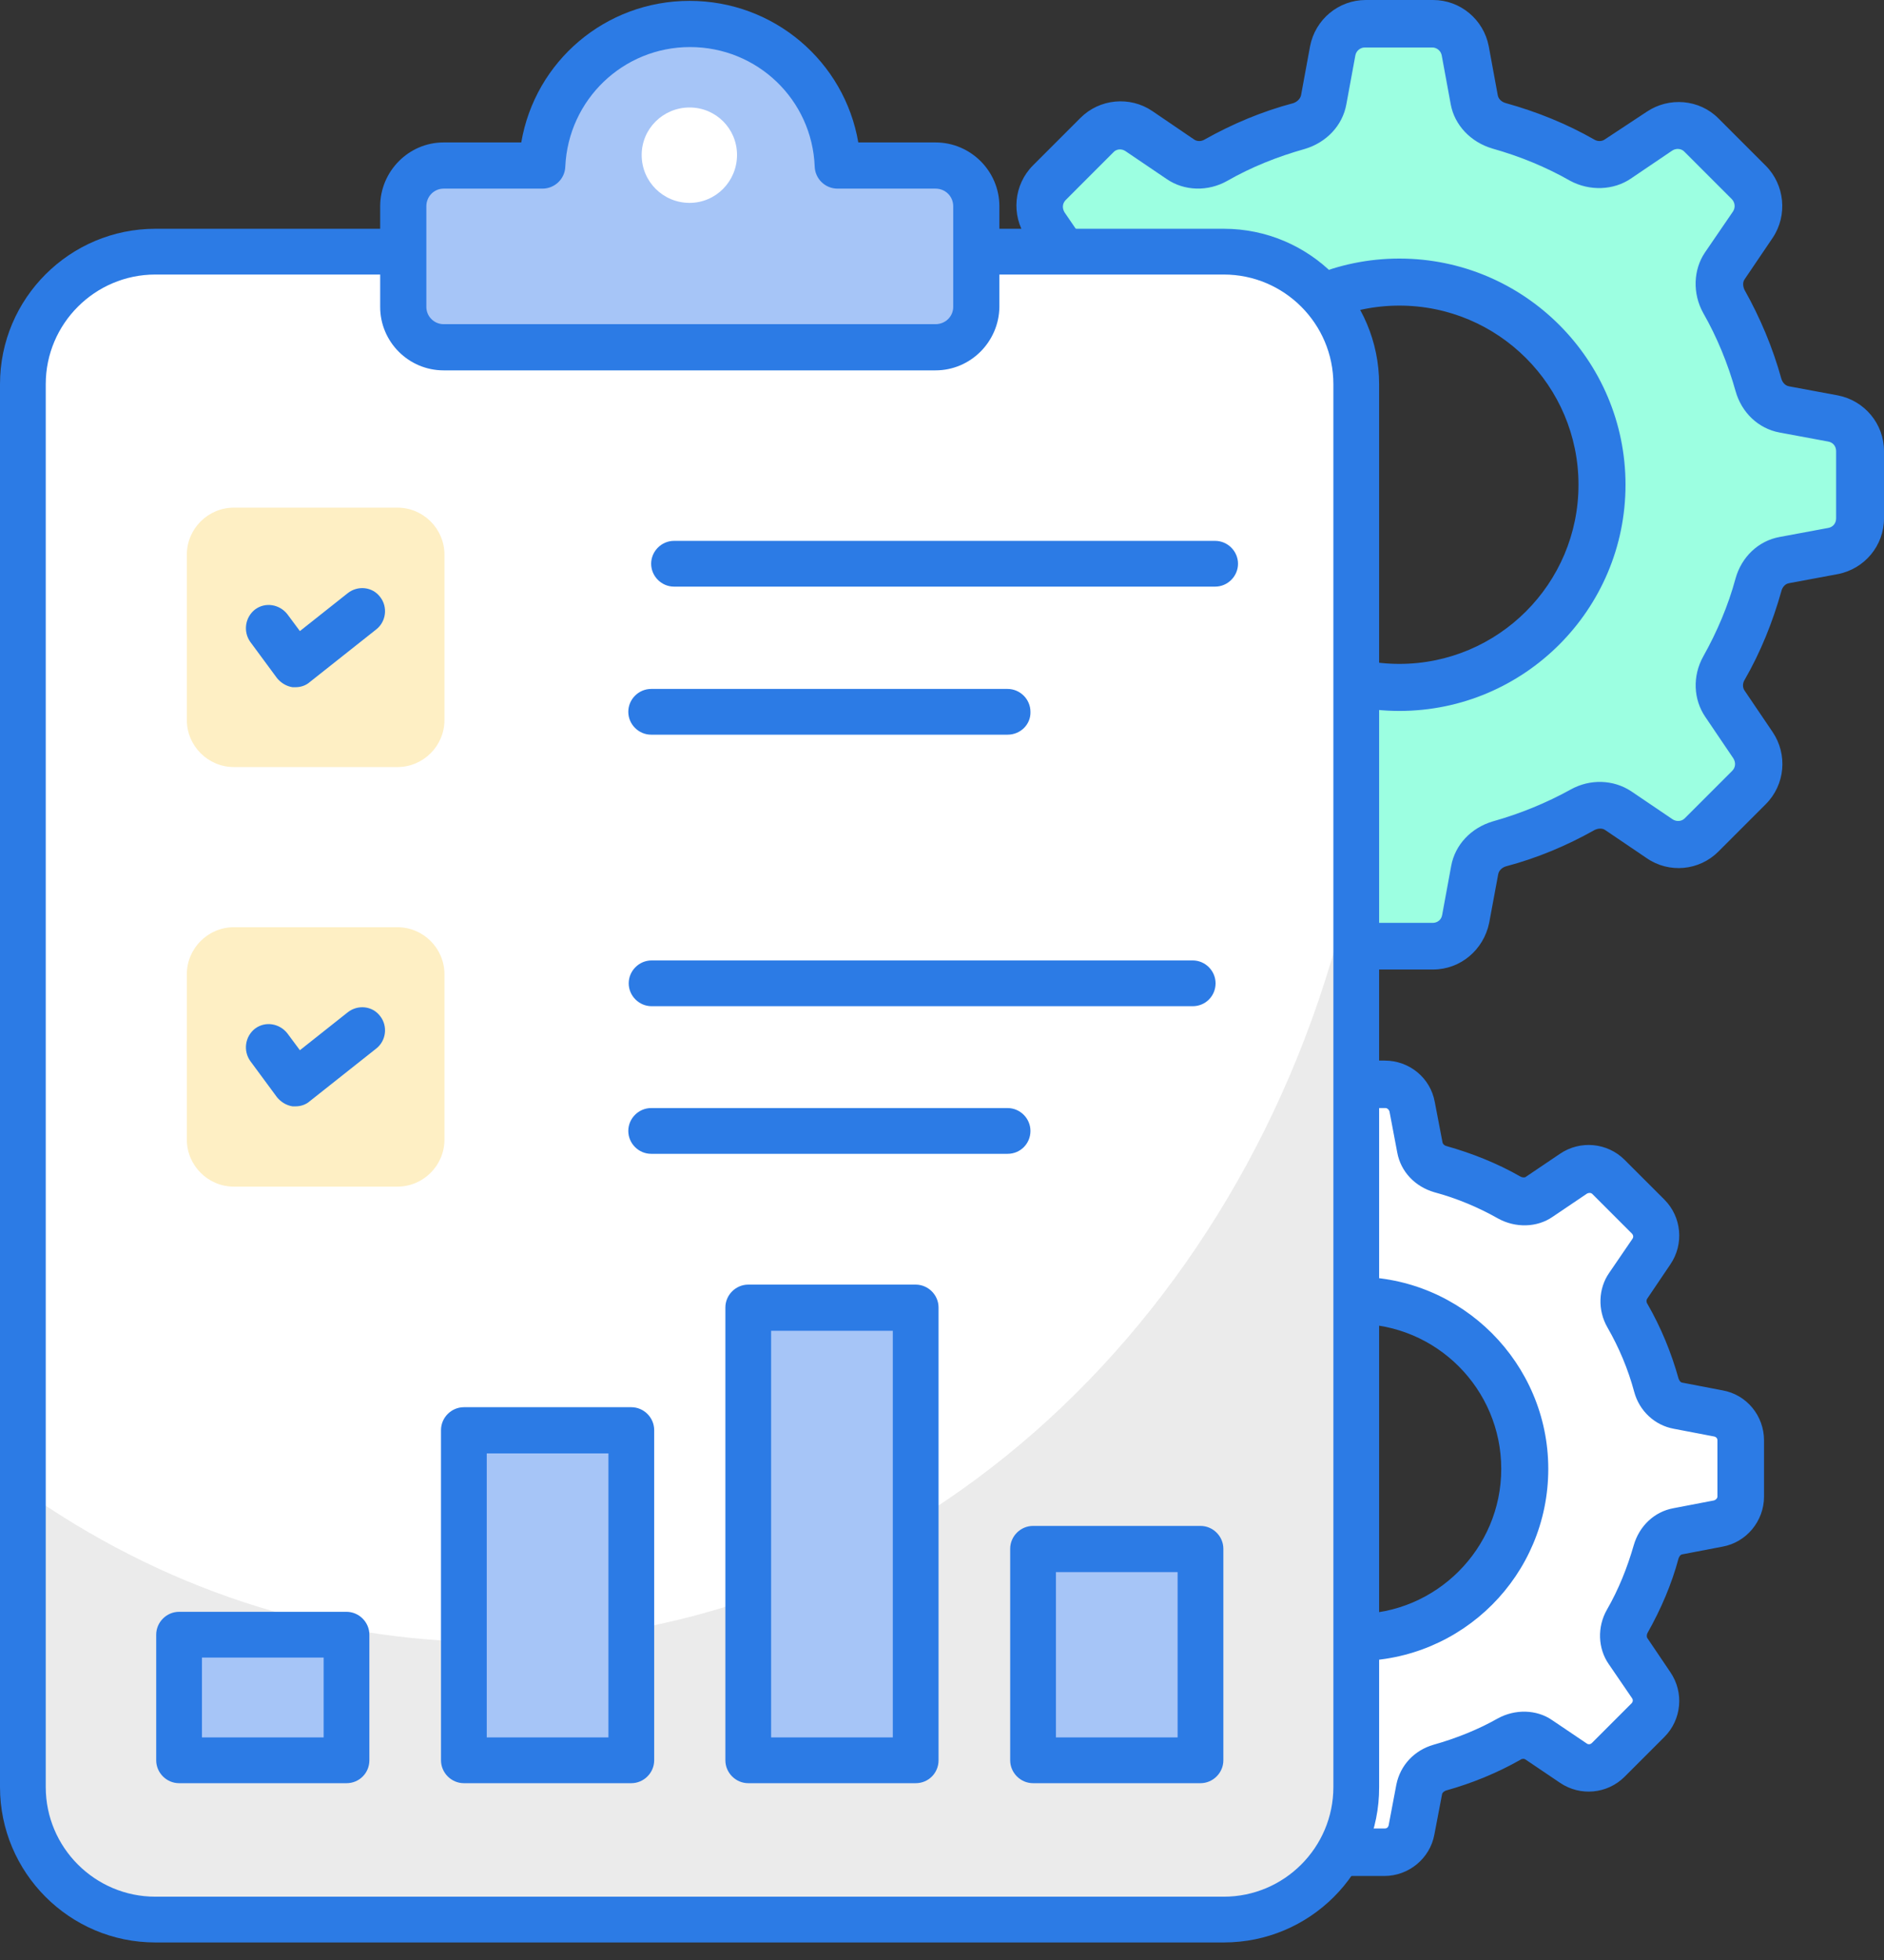
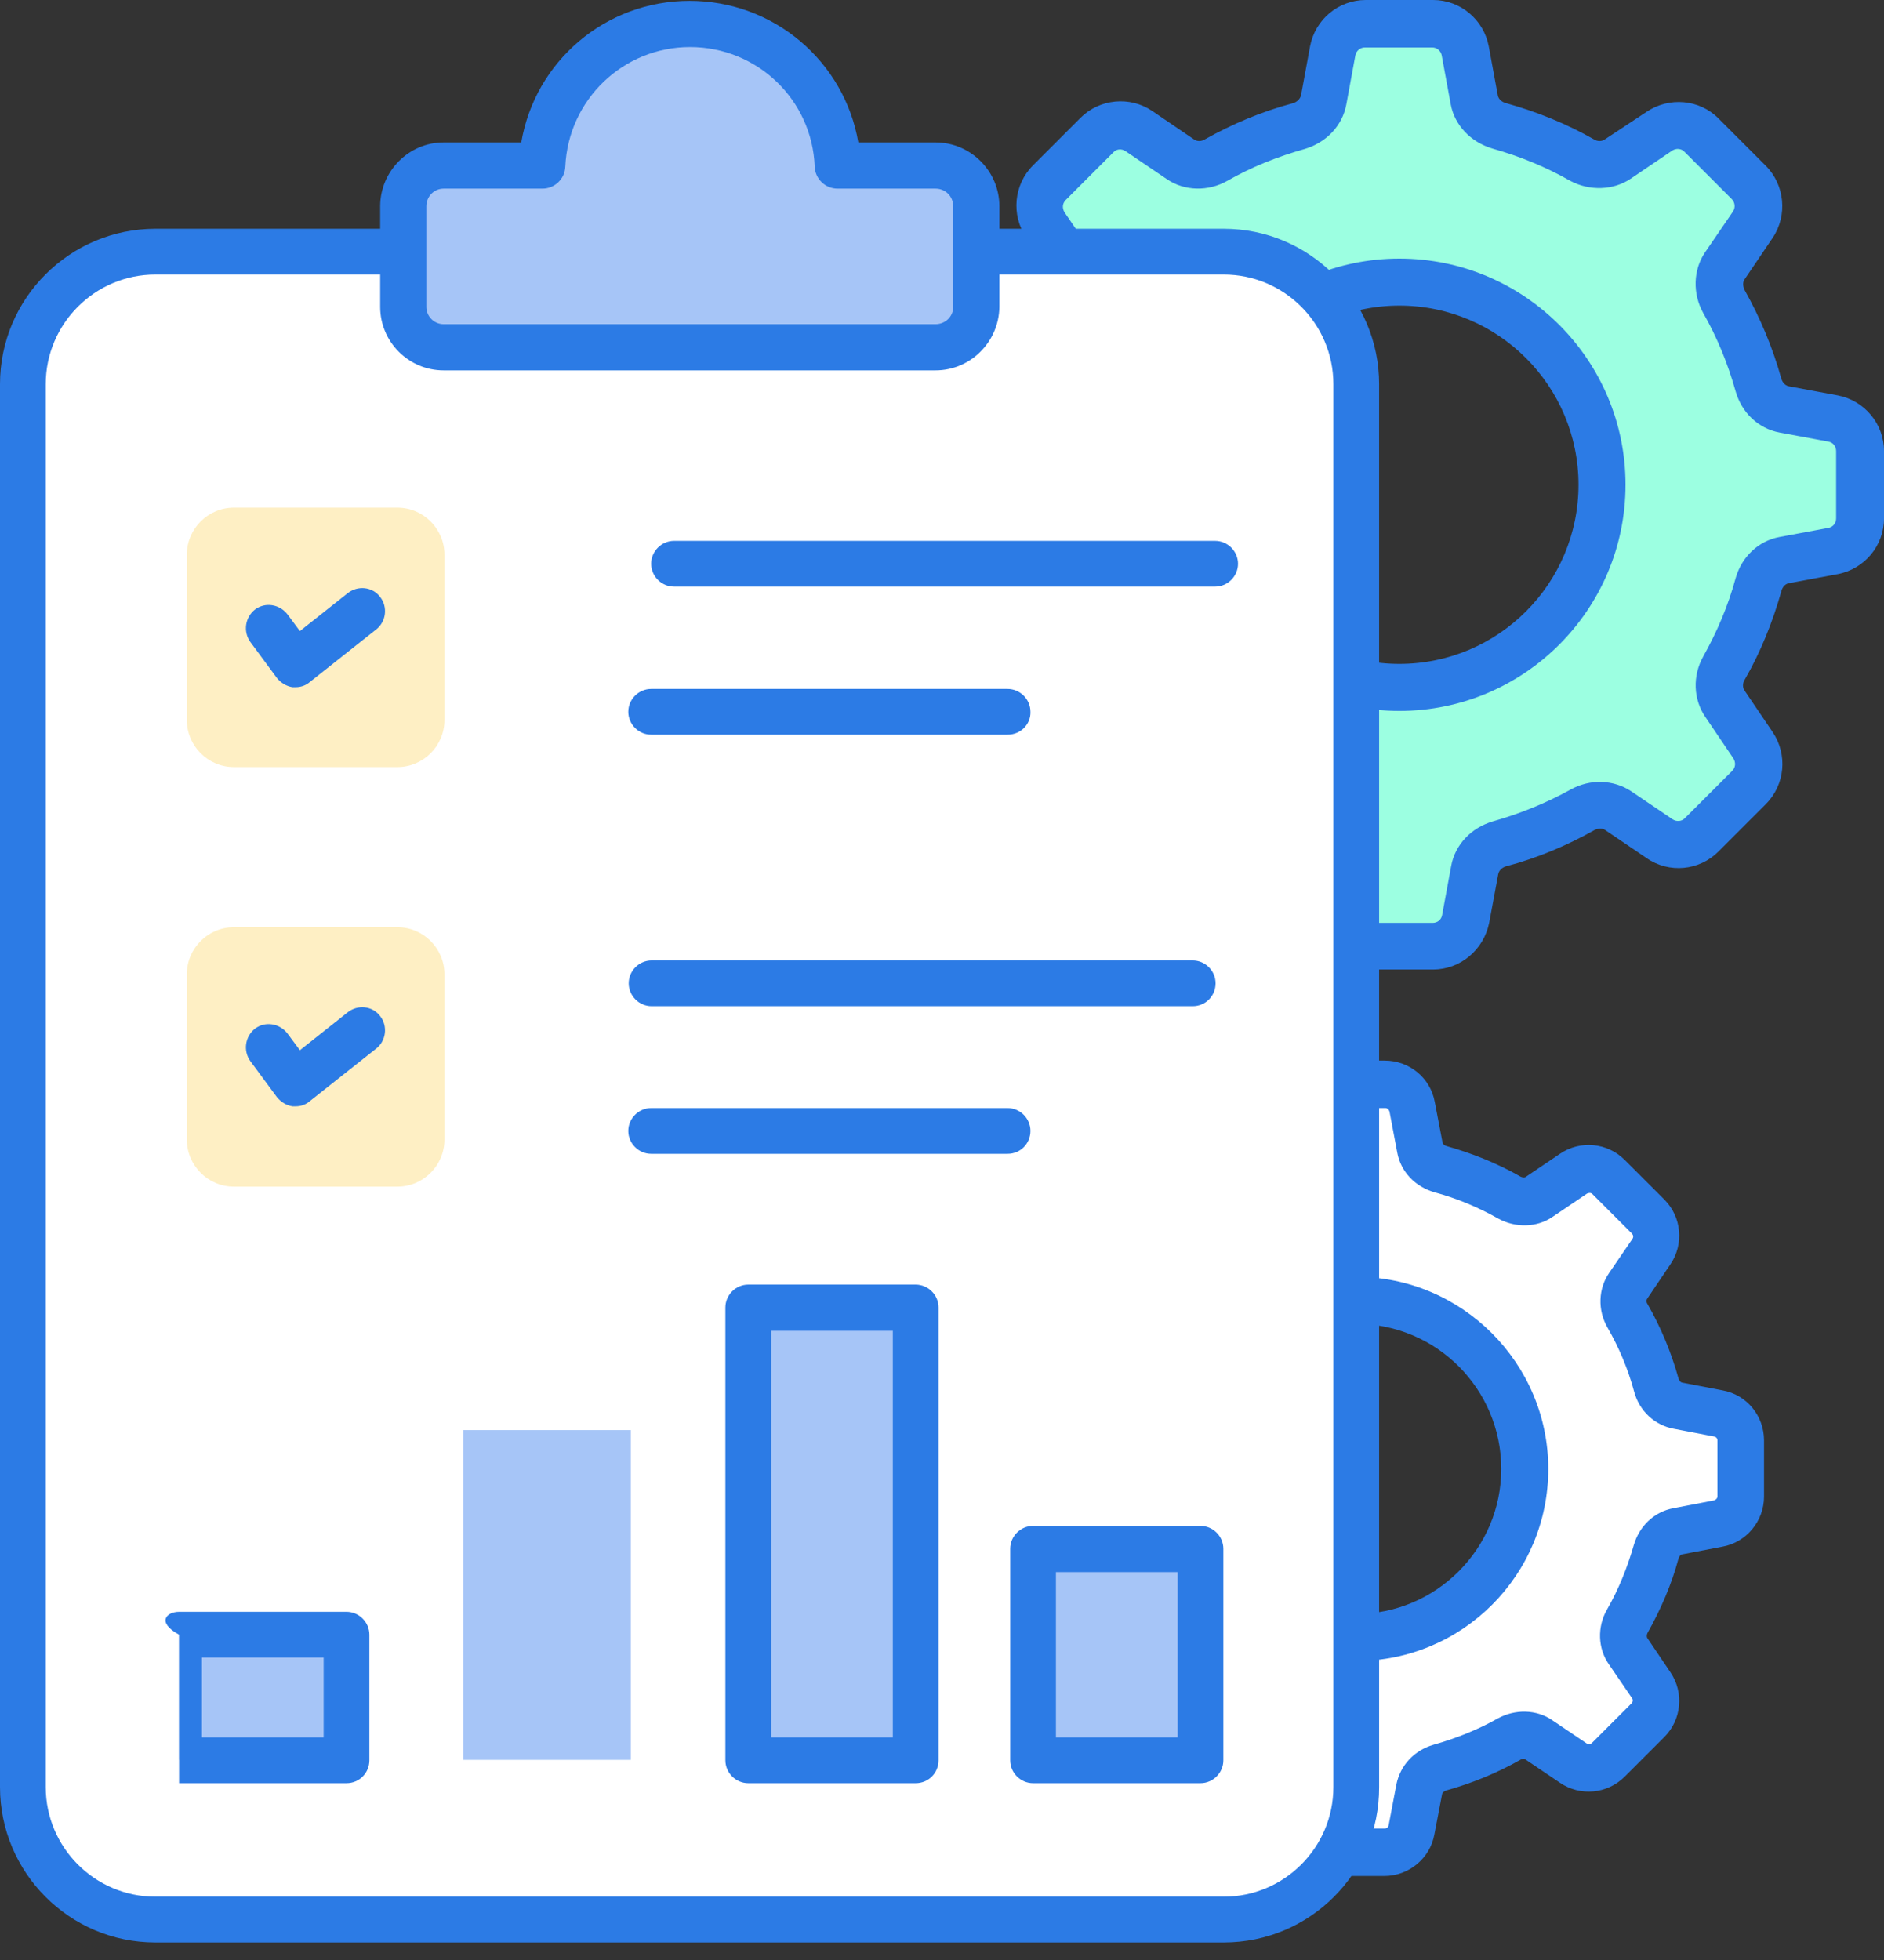
<svg xmlns="http://www.w3.org/2000/svg" width="100" height="104" viewBox="0 0 100 104" fill="none">
  <rect x="0" y="0" width="100" height="104" fill="#333333" stroke="none" />
  <path d="M97.32 22.217L94.732 21.736C94.045 21.599 93.541 21.095 93.358 20.431C92.923 18.873 92.304 17.385 91.525 16.01C91.182 15.415 91.182 14.682 91.571 14.109L93.06 11.911C93.541 11.2 93.449 10.284 92.854 9.666L90.334 7.146C89.739 6.551 88.823 6.459 88.113 6.94L85.914 8.429C85.364 8.818 84.608 8.818 84.013 8.475C82.639 7.696 81.15 7.078 79.592 6.665C78.928 6.482 78.424 5.955 78.287 5.291L77.806 2.68C77.645 1.856 76.935 1.26 76.088 1.26H72.515C71.667 1.26 70.934 1.856 70.797 2.68L70.316 5.291C70.179 5.978 69.675 6.482 69.01 6.665C67.453 7.101 65.987 7.696 64.613 8.475C64.017 8.818 63.285 8.818 62.712 8.429L60.49 6.94C59.78 6.482 58.864 6.551 58.268 7.146L55.749 9.666C55.154 10.261 55.062 11.2 55.543 11.911L57.032 14.109C57.421 14.659 57.421 15.415 57.077 16.01C56.299 17.385 55.68 18.873 55.245 20.431C55.062 21.095 54.535 21.599 53.871 21.736L51.237 22.217C50.412 22.378 49.817 23.088 49.817 23.935V27.508C49.817 28.356 50.412 29.089 51.237 29.226L53.825 29.707C54.512 29.845 55.016 30.348 55.199 31.013C55.635 32.57 56.253 34.059 57.032 35.433C57.375 36.029 57.375 36.762 56.986 37.334L55.497 39.533C55.016 40.243 55.108 41.159 55.703 41.778L58.223 44.297C58.818 44.893 59.734 44.984 60.444 44.503L62.689 43.014C63.239 42.625 63.995 42.625 64.59 42.969C65.964 43.747 67.43 44.343 68.988 44.778C69.652 44.961 70.156 45.488 70.293 46.152L70.774 48.763C70.934 49.588 71.644 50.184 72.492 50.184H76.065C76.912 50.184 77.645 49.588 77.783 48.763L78.264 46.152C78.401 45.465 78.928 44.961 79.569 44.778C81.127 44.343 82.593 43.747 83.99 42.969C84.585 42.625 85.318 42.625 85.891 43.014L88.09 44.503C88.8 44.984 89.716 44.893 90.311 44.297L92.831 41.778C93.427 41.182 93.518 40.243 93.037 39.533L91.548 37.334C91.159 36.785 91.159 36.029 91.502 35.433C92.281 34.059 92.9 32.57 93.335 31.013C93.518 30.348 94.045 29.845 94.709 29.707L97.297 29.226C98.122 29.066 98.717 28.356 98.717 27.508V23.935C98.74 23.088 98.145 22.378 97.32 22.217ZM74.278 36.487C68.346 36.487 63.536 31.677 63.536 25.745C63.536 19.812 68.346 15.003 74.278 15.003C80.211 15.003 85.021 19.812 85.021 25.745C85.043 31.654 80.211 36.487 74.278 36.487Z" fill="#9CFFE1" />
  <path d="M76.065 51.443H72.492C71.049 51.443 69.812 50.412 69.537 48.992L69.056 46.381C69.01 46.198 68.85 46.038 68.621 45.969C66.972 45.511 65.415 44.869 63.949 44.045C63.742 43.93 63.536 43.93 63.376 44.045L61.154 45.534C59.94 46.335 58.36 46.175 57.352 45.167L54.833 42.648C53.802 41.617 53.665 40.014 54.466 38.823L55.955 36.624C56.07 36.464 56.047 36.234 55.955 36.051C55.108 34.585 54.466 32.982 54.008 31.356C53.94 31.127 53.779 30.967 53.596 30.944L51.008 30.463C49.588 30.211 48.557 28.951 48.557 27.508V23.935C48.557 22.492 49.588 21.255 51.008 20.98L53.596 20.499C53.871 20.453 53.985 20.179 54.008 20.064C54.466 18.438 55.108 16.835 55.955 15.369C56.07 15.185 56.07 14.957 55.955 14.796L54.466 12.597C53.665 11.406 53.802 9.803 54.833 8.772L57.352 6.253C58.36 5.245 59.963 5.085 61.154 5.886L63.376 7.398C63.536 7.513 63.765 7.513 63.949 7.398C65.415 6.574 66.995 5.909 68.644 5.474C68.85 5.405 69.01 5.245 69.056 5.062L69.537 2.451C69.812 1.031 71.049 0 72.492 0H76.065C77.508 0 78.745 1.031 79.02 2.451L79.501 5.062C79.546 5.291 79.753 5.428 79.936 5.474C81.585 5.932 83.165 6.574 84.608 7.398C84.791 7.513 85.021 7.513 85.181 7.398L87.403 5.932C88.594 5.131 90.197 5.268 91.205 6.276L93.724 8.795C94.732 9.803 94.892 11.429 94.091 12.62L92.602 14.819C92.487 14.979 92.51 15.208 92.602 15.392C93.426 16.858 94.091 18.438 94.549 20.087C94.572 20.179 94.686 20.453 94.961 20.499L97.549 20.98C98.969 21.255 100 22.492 100 23.935V27.508C100 28.951 98.969 30.188 97.549 30.463L94.961 30.944C94.686 30.989 94.572 31.264 94.549 31.379C94.091 33.005 93.449 34.608 92.602 36.074C92.487 36.257 92.487 36.486 92.602 36.647L94.091 38.846C94.892 40.037 94.755 41.64 93.724 42.671L91.205 45.19C90.197 46.198 88.594 46.358 87.403 45.534L85.204 44.045C85.043 43.93 84.814 43.953 84.631 44.045C83.165 44.869 81.585 45.534 79.936 45.969C79.775 46.015 79.569 46.152 79.524 46.381L79.043 48.969C78.745 50.412 77.508 51.443 76.065 51.443ZM63.651 41.48C64.178 41.48 64.727 41.617 65.186 41.892C66.445 42.602 67.842 43.175 69.285 43.587C70.431 43.907 71.278 44.824 71.484 45.923L71.965 48.557C72.011 48.786 72.217 48.969 72.469 48.969H76.042C76.294 48.969 76.5 48.809 76.546 48.557L77.027 45.946C77.233 44.824 78.081 43.93 79.226 43.587C80.692 43.175 82.089 42.602 83.371 41.892C84.402 41.319 85.639 41.365 86.578 41.983L88.777 43.472C88.983 43.61 89.258 43.587 89.418 43.426L91.938 40.907C92.121 40.724 92.144 40.472 92.006 40.243L90.518 38.044C89.876 37.105 89.831 35.868 90.403 34.837C91.136 33.532 91.731 32.135 92.121 30.692C92.442 29.547 93.335 28.699 94.457 28.493L97.045 28.012C97.297 27.966 97.458 27.76 97.458 27.508V23.935C97.458 23.683 97.297 23.477 97.045 23.431L94.457 22.95C93.335 22.744 92.442 21.896 92.121 20.751C91.709 19.285 91.136 17.888 90.403 16.606C89.831 15.575 89.876 14.315 90.495 13.399L91.984 11.223C92.121 11.017 92.098 10.742 91.915 10.559L89.395 8.039C89.235 7.879 88.96 7.856 88.754 7.994L86.555 9.482C85.639 10.101 84.379 10.147 83.349 9.597C82.066 8.864 80.669 8.291 79.203 7.879C78.058 7.535 77.21 6.642 77.004 5.543L76.523 2.932C76.477 2.703 76.271 2.519 76.019 2.519H72.446C72.194 2.519 71.988 2.703 71.942 2.932L71.461 5.543C71.255 6.665 70.408 7.558 69.262 7.902C67.797 8.314 66.422 8.864 65.14 9.597C64.132 10.169 62.872 10.147 61.933 9.505L59.734 8.016C59.528 7.879 59.253 7.902 59.093 8.085L56.574 10.605C56.39 10.788 56.367 11.04 56.505 11.269L57.994 13.445C58.635 14.361 58.658 15.621 58.108 16.651C57.375 17.957 56.78 19.354 56.39 20.797C56.07 21.942 55.153 22.79 54.054 22.996L51.466 23.477C51.214 23.523 51.054 23.729 51.054 23.981V27.554C51.054 27.806 51.214 28.012 51.466 28.058L54.054 28.539C55.176 28.745 56.07 29.592 56.39 30.738C56.803 32.203 57.375 33.6 58.108 34.883C58.681 35.914 58.658 37.151 58.017 38.09L56.528 40.266C56.39 40.472 56.413 40.747 56.596 40.93L59.116 43.449C59.299 43.61 59.551 43.656 59.78 43.495L61.979 42.006C62.483 41.64 63.055 41.48 63.651 41.48ZM74.278 37.723C67.659 37.723 62.277 32.341 62.277 25.721C62.277 19.102 67.659 13.72 74.278 13.72C80.898 13.72 86.28 19.102 86.28 25.721C86.28 32.341 80.898 37.723 74.278 37.723ZM74.278 16.216C69.033 16.216 64.773 20.476 64.773 25.721C64.773 30.967 69.033 35.227 74.278 35.227C79.524 35.227 83.784 30.967 83.784 25.721C83.784 20.476 79.524 16.216 74.278 16.216Z" fill="#2C7BE5" />
  <path d="M91.159 75.035L89.006 74.622C88.433 74.508 88.021 74.096 87.861 73.523C87.494 72.217 86.99 70.981 86.326 69.835C86.051 69.331 86.051 68.736 86.372 68.255L87.609 66.445C87.998 65.873 87.93 65.094 87.426 64.59L85.318 62.483C84.815 61.979 84.059 61.91 83.463 62.323L81.631 63.56C81.173 63.88 80.554 63.88 80.05 63.605C78.905 62.964 77.668 62.437 76.386 62.094C75.836 61.933 75.401 61.521 75.286 60.949L74.874 58.773C74.737 58.085 74.141 57.581 73.431 57.581H70.454C69.743 57.581 69.148 58.085 69.011 58.773L68.598 60.949C68.484 61.521 68.072 61.933 67.499 62.094C66.193 62.46 64.98 62.964 63.834 63.605C63.33 63.903 62.735 63.88 62.254 63.56L60.422 62.323C59.849 61.933 59.07 62.002 58.566 62.506L56.459 64.613C55.955 65.117 55.886 65.896 56.276 66.468L57.513 68.278C57.833 68.736 57.833 69.354 57.559 69.858C56.894 71.003 56.39 72.24 56.024 73.546C55.864 74.096 55.451 74.531 54.879 74.645L52.726 75.058C52.039 75.195 51.535 75.79 51.535 76.501V79.478C51.535 80.188 52.039 80.784 52.726 80.921L54.879 81.333C55.451 81.448 55.864 81.86 56.024 82.433C56.39 83.738 56.894 84.975 57.559 86.12C57.833 86.624 57.833 87.22 57.513 87.701L56.276 89.51C55.886 90.083 55.955 90.861 56.459 91.365L58.566 93.472C59.07 93.976 59.826 94.045 60.422 93.656L62.254 92.419C62.712 92.098 63.33 92.098 63.834 92.373C64.98 93.014 66.193 93.518 67.499 93.885C68.049 94.045 68.484 94.457 68.598 95.03L69.011 97.206C69.148 97.893 69.743 98.397 70.454 98.397H73.431C74.141 98.397 74.737 97.893 74.874 97.206L75.286 95.03C75.401 94.457 75.836 94.045 76.386 93.885C77.691 93.518 78.905 93.014 80.05 92.373C80.554 92.098 81.15 92.098 81.631 92.419L83.463 93.656C84.036 94.045 84.815 93.976 85.318 93.495L87.426 91.388C87.93 90.884 87.998 90.106 87.609 89.533L86.372 87.724C86.051 87.266 86.051 86.647 86.326 86.143C86.968 84.998 87.494 83.761 87.861 82.456C88.021 81.906 88.433 81.471 89.006 81.356L91.159 80.944C91.846 80.806 92.35 80.211 92.35 79.501V76.523C92.35 75.767 91.846 75.172 91.159 75.035ZM72.011 86.899C67.087 86.899 63.078 82.891 63.078 77.966C63.078 73.042 67.087 69.034 72.011 69.034C76.936 69.034 80.944 73.042 80.944 77.966C80.944 82.891 76.936 86.899 72.011 86.899Z" fill="white" />
  <path d="M73.477 99.542H70.499C69.194 99.542 68.071 98.626 67.842 97.343L67.43 95.167C67.407 95.053 67.27 95.007 67.224 94.984C65.85 94.595 64.521 94.068 63.284 93.358C63.193 93.312 63.101 93.289 63.032 93.335L61.2 94.595C60.123 95.305 58.681 95.167 57.764 94.274L55.657 92.167C54.741 91.251 54.604 89.808 55.337 88.731L56.573 86.899C56.619 86.83 56.619 86.716 56.55 86.624C55.84 85.387 55.291 84.059 54.901 82.662C54.879 82.616 54.833 82.478 54.718 82.455L52.565 82.043C51.282 81.814 50.366 80.692 50.366 79.386V76.409C50.366 75.103 51.305 73.981 52.565 73.752L54.718 73.339C54.833 73.317 54.879 73.179 54.901 73.133C55.291 71.759 55.84 70.431 56.55 69.171C56.596 69.079 56.596 68.988 56.573 68.919L55.337 67.087C54.604 66.01 54.741 64.567 55.657 63.651L57.764 61.544C58.681 60.628 60.101 60.49 61.177 61.2L63.032 62.46C63.101 62.506 63.193 62.506 63.284 62.46C64.521 61.773 65.85 61.223 67.247 60.834C67.293 60.811 67.43 60.765 67.453 60.651L67.865 58.475C68.094 57.192 69.216 56.276 70.522 56.276H73.5C74.805 56.276 75.927 57.192 76.156 58.475L76.569 60.628C76.592 60.719 76.683 60.788 76.775 60.811C78.149 61.2 79.478 61.727 80.715 62.437C80.806 62.483 80.921 62.483 80.966 62.46L82.799 61.223C83.875 60.49 85.318 60.628 86.234 61.544L88.342 63.651C89.258 64.567 89.395 66.01 88.662 67.087L87.425 68.919C87.38 68.988 87.38 69.102 87.448 69.194C88.158 70.431 88.708 71.759 89.097 73.156C89.12 73.202 89.166 73.339 89.281 73.362L91.434 73.775C92.716 74.004 93.632 75.126 93.632 76.431V79.409C93.632 80.715 92.693 81.837 91.434 82.066L89.281 82.478C89.166 82.501 89.12 82.639 89.097 82.684C88.731 84.059 88.158 85.387 87.448 86.647C87.403 86.738 87.403 86.83 87.425 86.899L88.662 88.731C89.395 89.808 89.258 91.251 88.342 92.167L86.234 94.274C85.318 95.19 83.875 95.328 82.799 94.595L80.966 93.358C80.898 93.312 80.783 93.312 80.692 93.381C79.478 94.068 78.149 94.618 76.752 95.007C76.683 95.03 76.569 95.099 76.546 95.19L76.134 97.343C75.905 98.603 74.782 99.542 73.477 99.542ZM63.17 90.838C63.651 90.838 64.132 90.953 64.567 91.205C65.598 91.8 66.743 92.258 67.934 92.579C68.965 92.877 69.72 93.678 69.904 94.686L70.316 96.862C70.339 96.954 70.43 97.022 70.522 97.022H73.5C73.614 97.022 73.683 96.954 73.706 96.862L74.118 94.686C74.324 93.678 75.057 92.877 76.088 92.579C77.302 92.236 78.447 91.777 79.501 91.182C80.417 90.678 81.562 90.701 82.386 91.273L84.219 92.51C84.311 92.579 84.425 92.556 84.494 92.487L86.601 90.38C86.67 90.311 86.692 90.197 86.624 90.105L85.387 88.296C84.814 87.471 84.769 86.326 85.295 85.41C85.914 84.334 86.372 83.188 86.715 81.997C87.013 80.966 87.815 80.211 88.823 80.028L90.976 79.615C91.067 79.592 91.159 79.501 91.159 79.409V76.431C91.159 76.317 91.09 76.248 90.999 76.225L88.846 75.813C87.838 75.63 87.013 74.874 86.738 73.843C86.418 72.652 85.937 71.507 85.318 70.431C84.791 69.514 84.837 68.369 85.41 67.545L86.647 65.735C86.715 65.644 86.692 65.529 86.624 65.46L84.517 63.353C84.448 63.285 84.333 63.285 84.242 63.33L82.409 64.567C81.585 65.14 80.44 65.163 79.523 64.659C78.47 64.063 77.325 63.582 76.134 63.262C75.103 62.964 74.347 62.162 74.164 61.154L73.752 58.978C73.729 58.887 73.637 58.795 73.546 58.795H70.568C70.476 58.795 70.385 58.864 70.362 58.978L69.95 61.154C69.743 62.162 69.01 62.987 67.98 63.262C66.766 63.605 65.644 64.063 64.59 64.659C63.697 65.186 62.551 65.14 61.704 64.567L59.872 63.33C59.78 63.262 59.666 63.285 59.597 63.353L57.444 65.483C57.375 65.552 57.352 65.666 57.421 65.758L58.658 67.568C59.23 68.392 59.276 69.537 58.749 70.454C58.131 71.53 57.673 72.675 57.329 73.866C57.032 74.897 56.23 75.653 55.222 75.836L53.069 76.248C52.977 76.271 52.886 76.363 52.886 76.454V79.432C52.886 79.546 52.955 79.615 53.046 79.638L55.199 80.05C56.207 80.234 57.032 80.99 57.306 82.02C57.627 83.211 58.108 84.356 58.726 85.433C59.23 86.349 59.207 87.494 58.635 88.319L57.398 90.128C57.329 90.22 57.352 90.334 57.421 90.403L59.528 92.51C59.597 92.579 59.711 92.602 59.803 92.533L61.635 91.296C62.116 90.976 62.643 90.838 63.17 90.838ZM71.988 88.136C66.376 88.136 61.796 83.555 61.796 77.943C61.796 72.332 66.376 67.751 71.988 67.751C77.6 67.751 82.18 72.332 82.18 77.943C82.18 83.578 77.622 88.136 71.988 88.136ZM71.988 70.247C67.751 70.247 64.292 73.706 64.292 77.943C64.292 82.18 67.751 85.639 71.988 85.639C76.225 85.639 79.684 82.18 79.684 77.943C79.684 73.706 76.248 70.247 71.988 70.247Z" fill="#2C7BE5" />
  <path d="M72.011 20.385V94.801C72.011 98.695 68.85 101.833 64.979 101.833H8.245C4.352 101.833 1.214 98.672 1.214 94.801V20.385C1.214 16.491 4.375 13.353 8.245 13.353H64.956C68.85 13.353 72.011 16.514 72.011 20.385Z" fill="white" />
-   <path opacity="0.08" d="M71.484 47.916C66.056 70.522 47.801 87.128 26.111 87.128C16.949 87.128 8.429 84.173 1.214 79.066V94.824C1.214 98.717 4.352 101.855 8.245 101.855H64.956C68.827 101.855 71.988 98.717 71.988 94.824V47.916H71.484Z" fill="black" />
  <path d="M64.957 103.069H8.246C3.688 103.069 0 99.359 0 94.823V20.385C0 15.827 3.71 12.139 8.246 12.139H64.957C69.514 12.139 73.202 15.85 73.202 20.385V94.823C73.225 99.382 69.514 103.069 64.957 103.069ZM8.246 14.567C5.039 14.567 2.428 17.178 2.428 20.385V94.823C2.428 98.03 5.039 100.641 8.246 100.641H64.957C68.163 100.641 70.774 98.03 70.774 94.823V20.385C70.774 17.178 68.163 14.567 64.957 14.567H8.246Z" fill="#2C7BE5" />
  <path d="M51.809 10.948V16.285C51.809 17.476 50.847 18.438 49.656 18.438H23.546C22.355 18.438 21.393 17.476 21.393 16.285V10.948C21.393 9.757 22.355 8.795 23.546 8.795H28.745C28.928 4.627 32.341 1.283 36.578 1.283C40.815 1.283 44.274 4.627 44.434 8.795H49.633C50.847 8.773 51.809 9.735 51.809 10.948Z" fill="#A6C5F7" />
  <path d="M49.657 19.652H23.546C21.69 19.652 20.179 18.14 20.179 16.285V10.948C20.179 9.093 21.69 7.558 23.546 7.558H27.668C28.401 3.252 32.135 0.046 36.601 0.046C41.09 0.046 44.824 3.275 45.557 7.558H49.657C51.512 7.558 53.046 9.07 53.046 10.948V16.285C53.023 18.14 51.512 19.652 49.657 19.652ZM23.546 10.009C23.042 10.009 22.63 10.421 22.63 10.948V16.285C22.63 16.789 23.042 17.201 23.546 17.201H49.657C50.183 17.201 50.596 16.789 50.596 16.285V10.948C50.596 10.421 50.183 10.009 49.657 10.009H44.457C43.793 10.009 43.266 9.482 43.243 8.841C43.106 5.291 40.197 2.497 36.624 2.497C33.074 2.497 30.165 5.291 30.005 8.841C29.982 9.505 29.432 10.009 28.791 10.009H23.546Z" fill="#2C7BE5" />
-   <path d="M39.12 8.223C39.12 9.62 37.998 10.765 36.601 10.765C35.204 10.765 34.059 9.643 34.059 8.223C34.059 6.825 35.204 5.703 36.601 5.703C37.998 5.703 39.12 6.825 39.12 8.223Z" fill="white" />
  <path d="M18.392 86.716H9.505V93.381H18.392V86.716Z" fill="#A6C5F7" />
-   <path d="M18.392 94.618H9.505C8.841 94.618 8.291 94.068 8.291 93.404V86.739C8.291 86.075 8.841 85.525 9.505 85.525H18.392C19.056 85.525 19.606 86.075 19.606 86.739V93.404C19.606 94.068 19.079 94.618 18.392 94.618ZM10.719 92.19H17.178V87.953H10.719V92.19Z" fill="#2C7BE5" />
+   <path d="M18.392 94.618H9.505V86.739C8.291 86.075 8.841 85.525 9.505 85.525H18.392C19.056 85.525 19.606 86.075 19.606 86.739V93.404C19.606 94.068 19.079 94.618 18.392 94.618ZM10.719 92.19H17.178V87.953H10.719V92.19Z" fill="#2C7BE5" />
  <path d="M33.486 75.882H24.599V93.381H33.486V75.882Z" fill="#A6C5F7" />
-   <path d="M33.509 94.618H24.622C23.958 94.618 23.408 94.068 23.408 93.404V75.882C23.408 75.218 23.958 74.668 24.622 74.668H33.509C34.173 74.668 34.723 75.218 34.723 75.882V93.404C34.723 94.068 34.173 94.618 33.509 94.618ZM25.836 92.19H32.295V77.119H25.836V92.19Z" fill="#2C7BE5" />
  <path d="M48.603 69.377H39.716V93.404H48.603V69.377Z" fill="#A6C5F7" />
  <path d="M48.603 94.618H39.716C39.052 94.618 38.502 94.068 38.502 93.404V69.377C38.502 68.713 39.052 68.163 39.716 68.163H48.603C49.267 68.163 49.817 68.713 49.817 69.377V93.404C49.817 94.068 49.29 94.618 48.603 94.618ZM40.93 92.19H47.389V70.614H40.93V92.19Z" fill="#2C7BE5" />
  <path d="M63.697 82.181H54.81V93.404H63.697V82.181Z" fill="#A6C5F7" />
  <path d="M63.72 94.618H54.833C54.169 94.618 53.619 94.068 53.619 93.404V82.181C53.619 81.516 54.169 80.967 54.833 80.967H63.72C64.384 80.967 64.934 81.516 64.934 82.181V93.404C64.934 94.068 64.384 94.618 63.72 94.618ZM56.047 92.19H62.506V83.418H56.047V92.19Z" fill="#2C7BE5" />
  <path d="M64.498 31.127H35.776C35.112 31.127 34.562 30.577 34.562 29.913C34.562 29.249 35.112 28.699 35.776 28.699H64.498C65.163 28.699 65.712 29.249 65.712 29.913C65.712 30.577 65.163 31.127 64.498 31.127Z" fill="#2C7BE5" />
  <path d="M23.591 29.432V38.205C23.591 39.579 22.469 40.701 21.095 40.701H12.414C11.04 40.701 9.917 39.579 9.917 38.205V29.432C9.917 28.058 11.04 26.936 12.414 26.936H21.095C22.469 26.936 23.591 28.058 23.591 29.432ZM23.591 51.695V60.468C23.591 61.842 22.469 62.964 21.095 62.964H12.414C11.04 62.964 9.917 61.842 9.917 60.468V51.695C9.917 50.321 11.04 49.199 12.414 49.199H21.095C22.469 49.199 23.591 50.321 23.591 51.695Z" fill="#FEEFC4" />
  <path d="M53.481 38.983H34.562C33.898 38.983 33.349 38.434 33.349 37.769C33.349 37.105 33.898 36.556 34.562 36.556H53.481C54.146 36.556 54.695 37.105 54.695 37.769C54.718 38.434 54.169 38.983 53.481 38.983ZM63.307 53.39H34.585C33.921 53.39 33.371 52.84 33.371 52.176C33.371 51.512 33.921 50.962 34.585 50.962H63.307C63.972 50.962 64.521 51.512 64.521 52.176C64.521 52.84 63.995 53.39 63.307 53.39ZM53.481 61.223H34.562C33.898 61.223 33.349 60.674 33.349 60.009C33.349 59.345 33.898 58.795 34.562 58.795H53.481C54.146 58.795 54.695 59.345 54.695 60.009C54.695 60.674 54.169 61.223 53.481 61.223ZM15.689 36.464C15.644 36.464 15.575 36.464 15.529 36.464C15.208 36.418 14.911 36.235 14.704 35.983L13.284 34.059C12.895 33.509 13.01 32.753 13.536 32.341C14.086 31.929 14.842 32.066 15.254 32.593L15.918 33.486L18.461 31.471C18.988 31.058 19.766 31.127 20.179 31.677C20.591 32.204 20.499 32.982 19.973 33.395L16.445 36.189C16.239 36.372 15.964 36.464 15.689 36.464ZM15.689 58.704C15.644 58.704 15.575 58.704 15.529 58.704C15.208 58.658 14.911 58.475 14.704 58.223L13.284 56.299C12.895 55.749 13.01 54.993 13.536 54.581C14.086 54.169 14.842 54.306 15.254 54.833L15.918 55.726L18.461 53.711C18.988 53.298 19.766 53.367 20.179 53.917C20.591 54.444 20.499 55.222 19.973 55.635L16.445 58.429C16.239 58.612 15.964 58.704 15.689 58.704Z" fill="#2C7BE5" />
</svg>